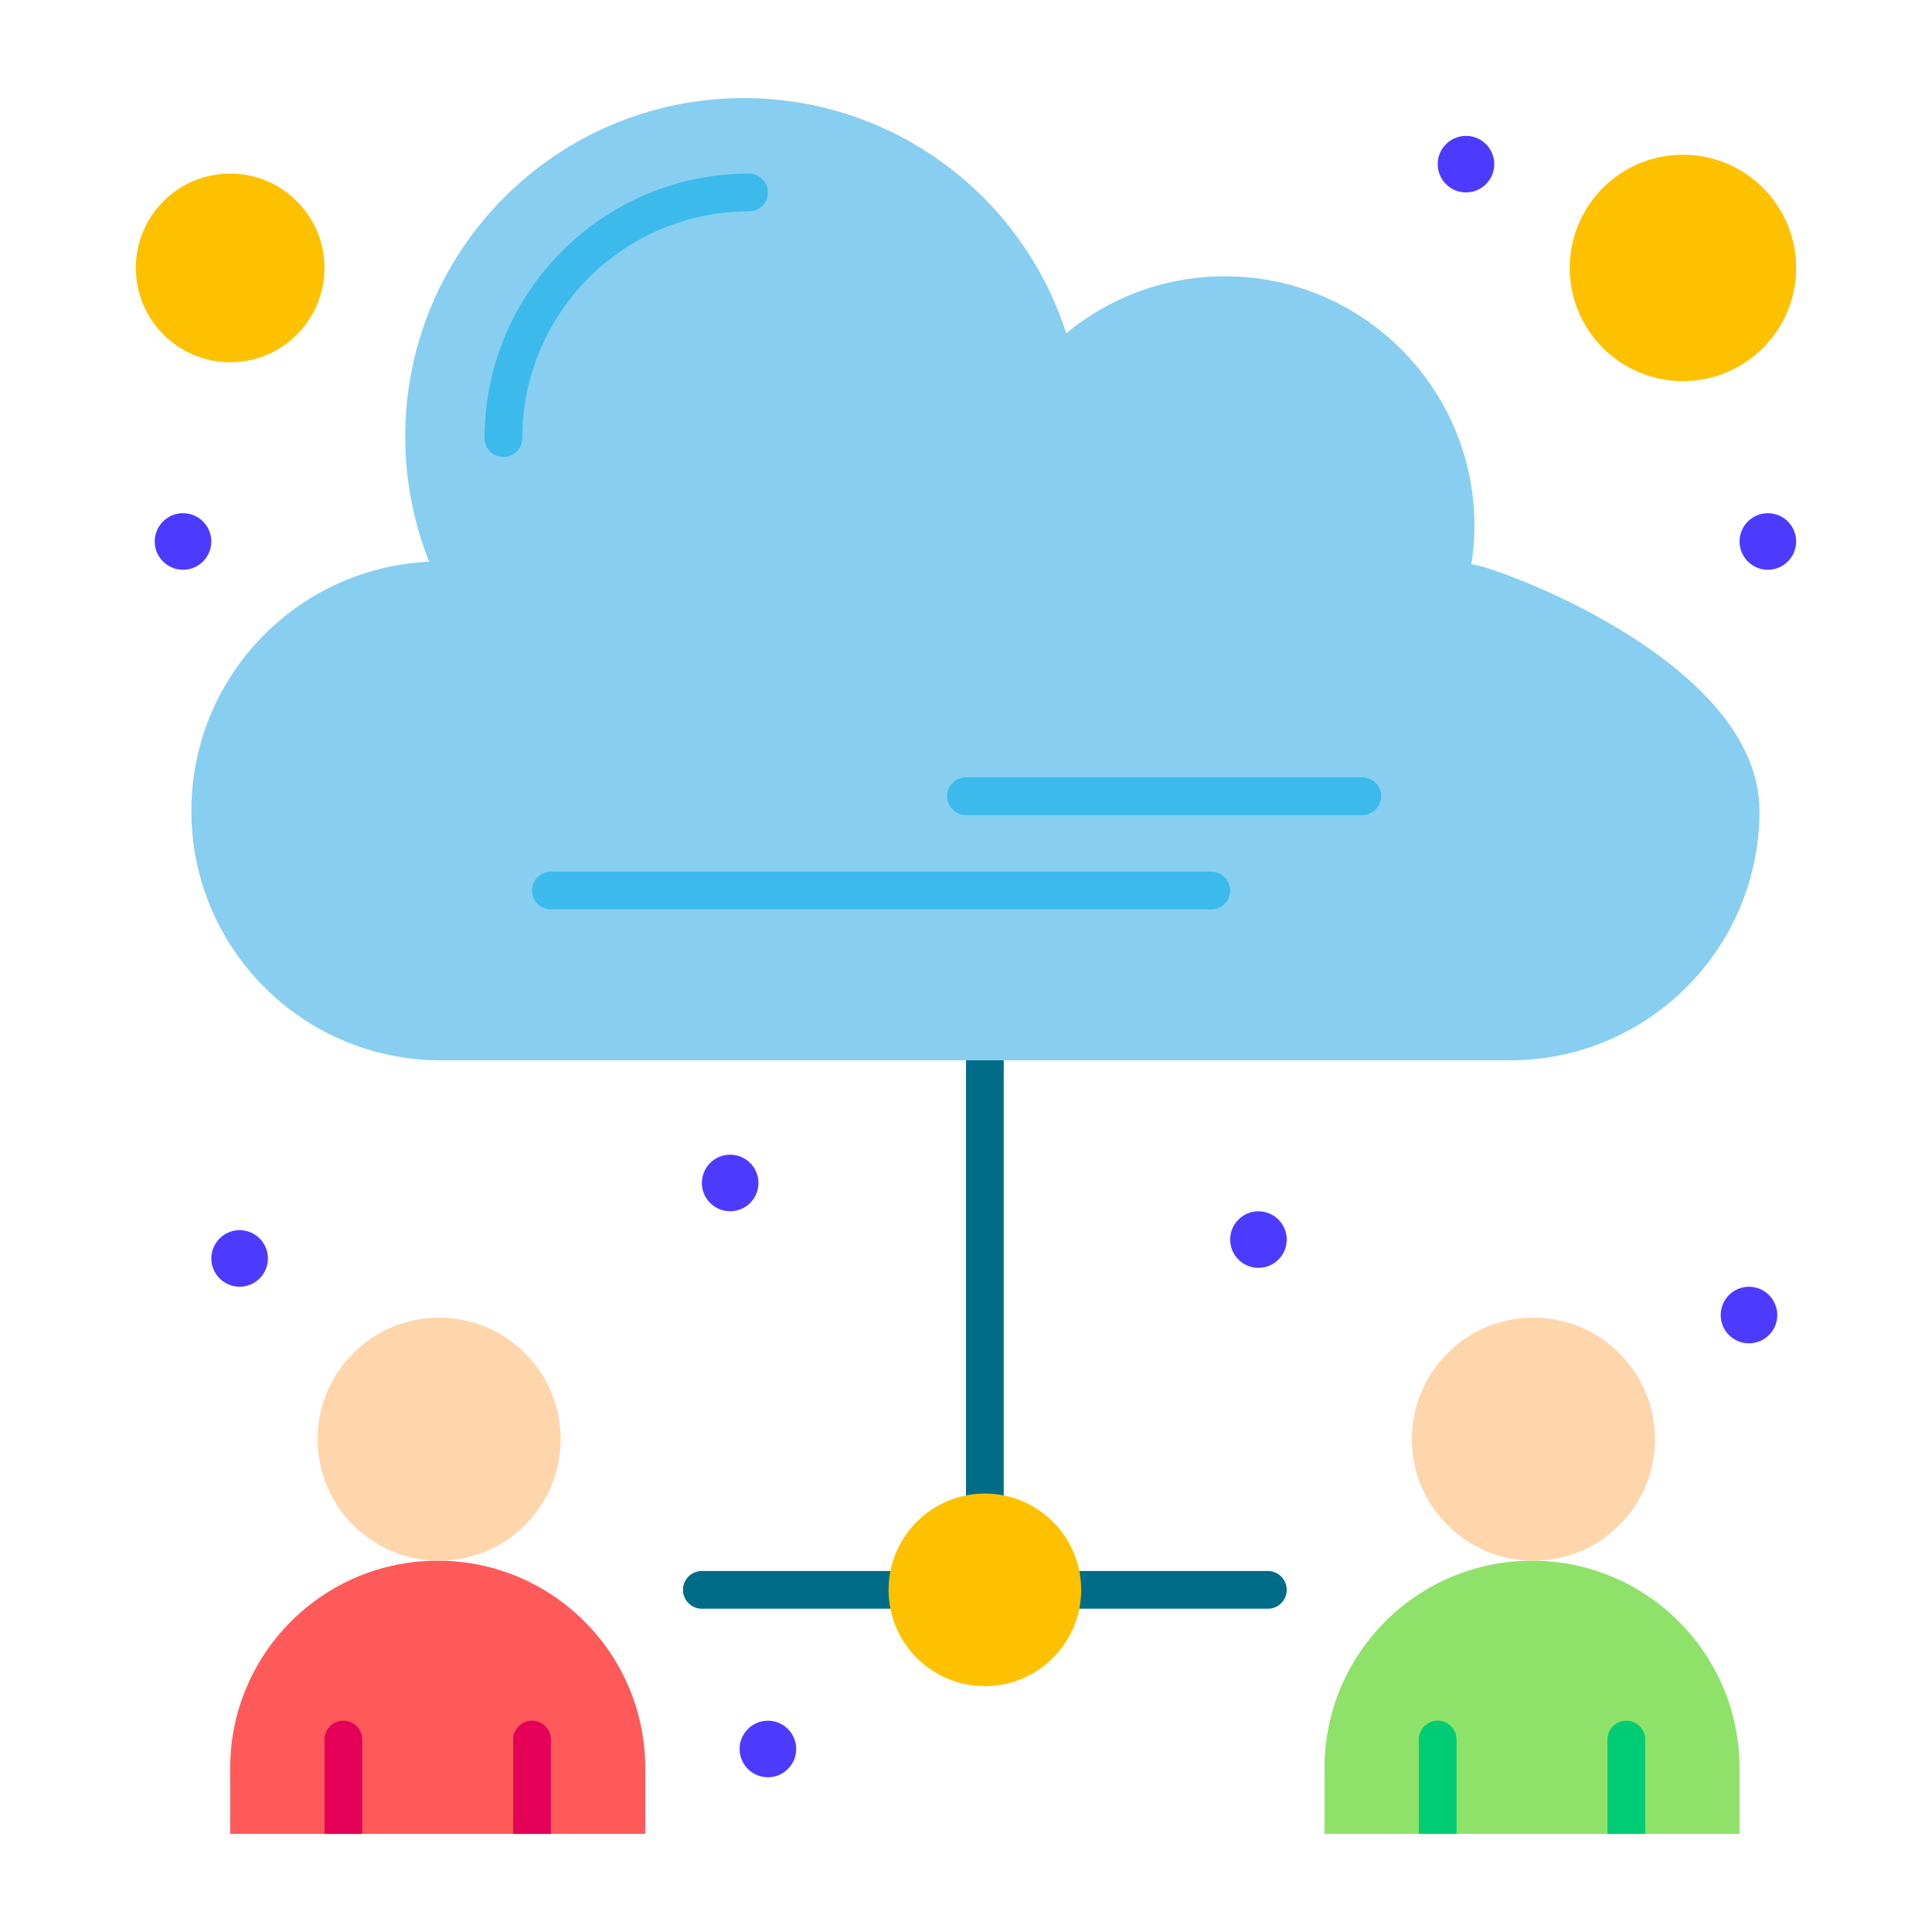
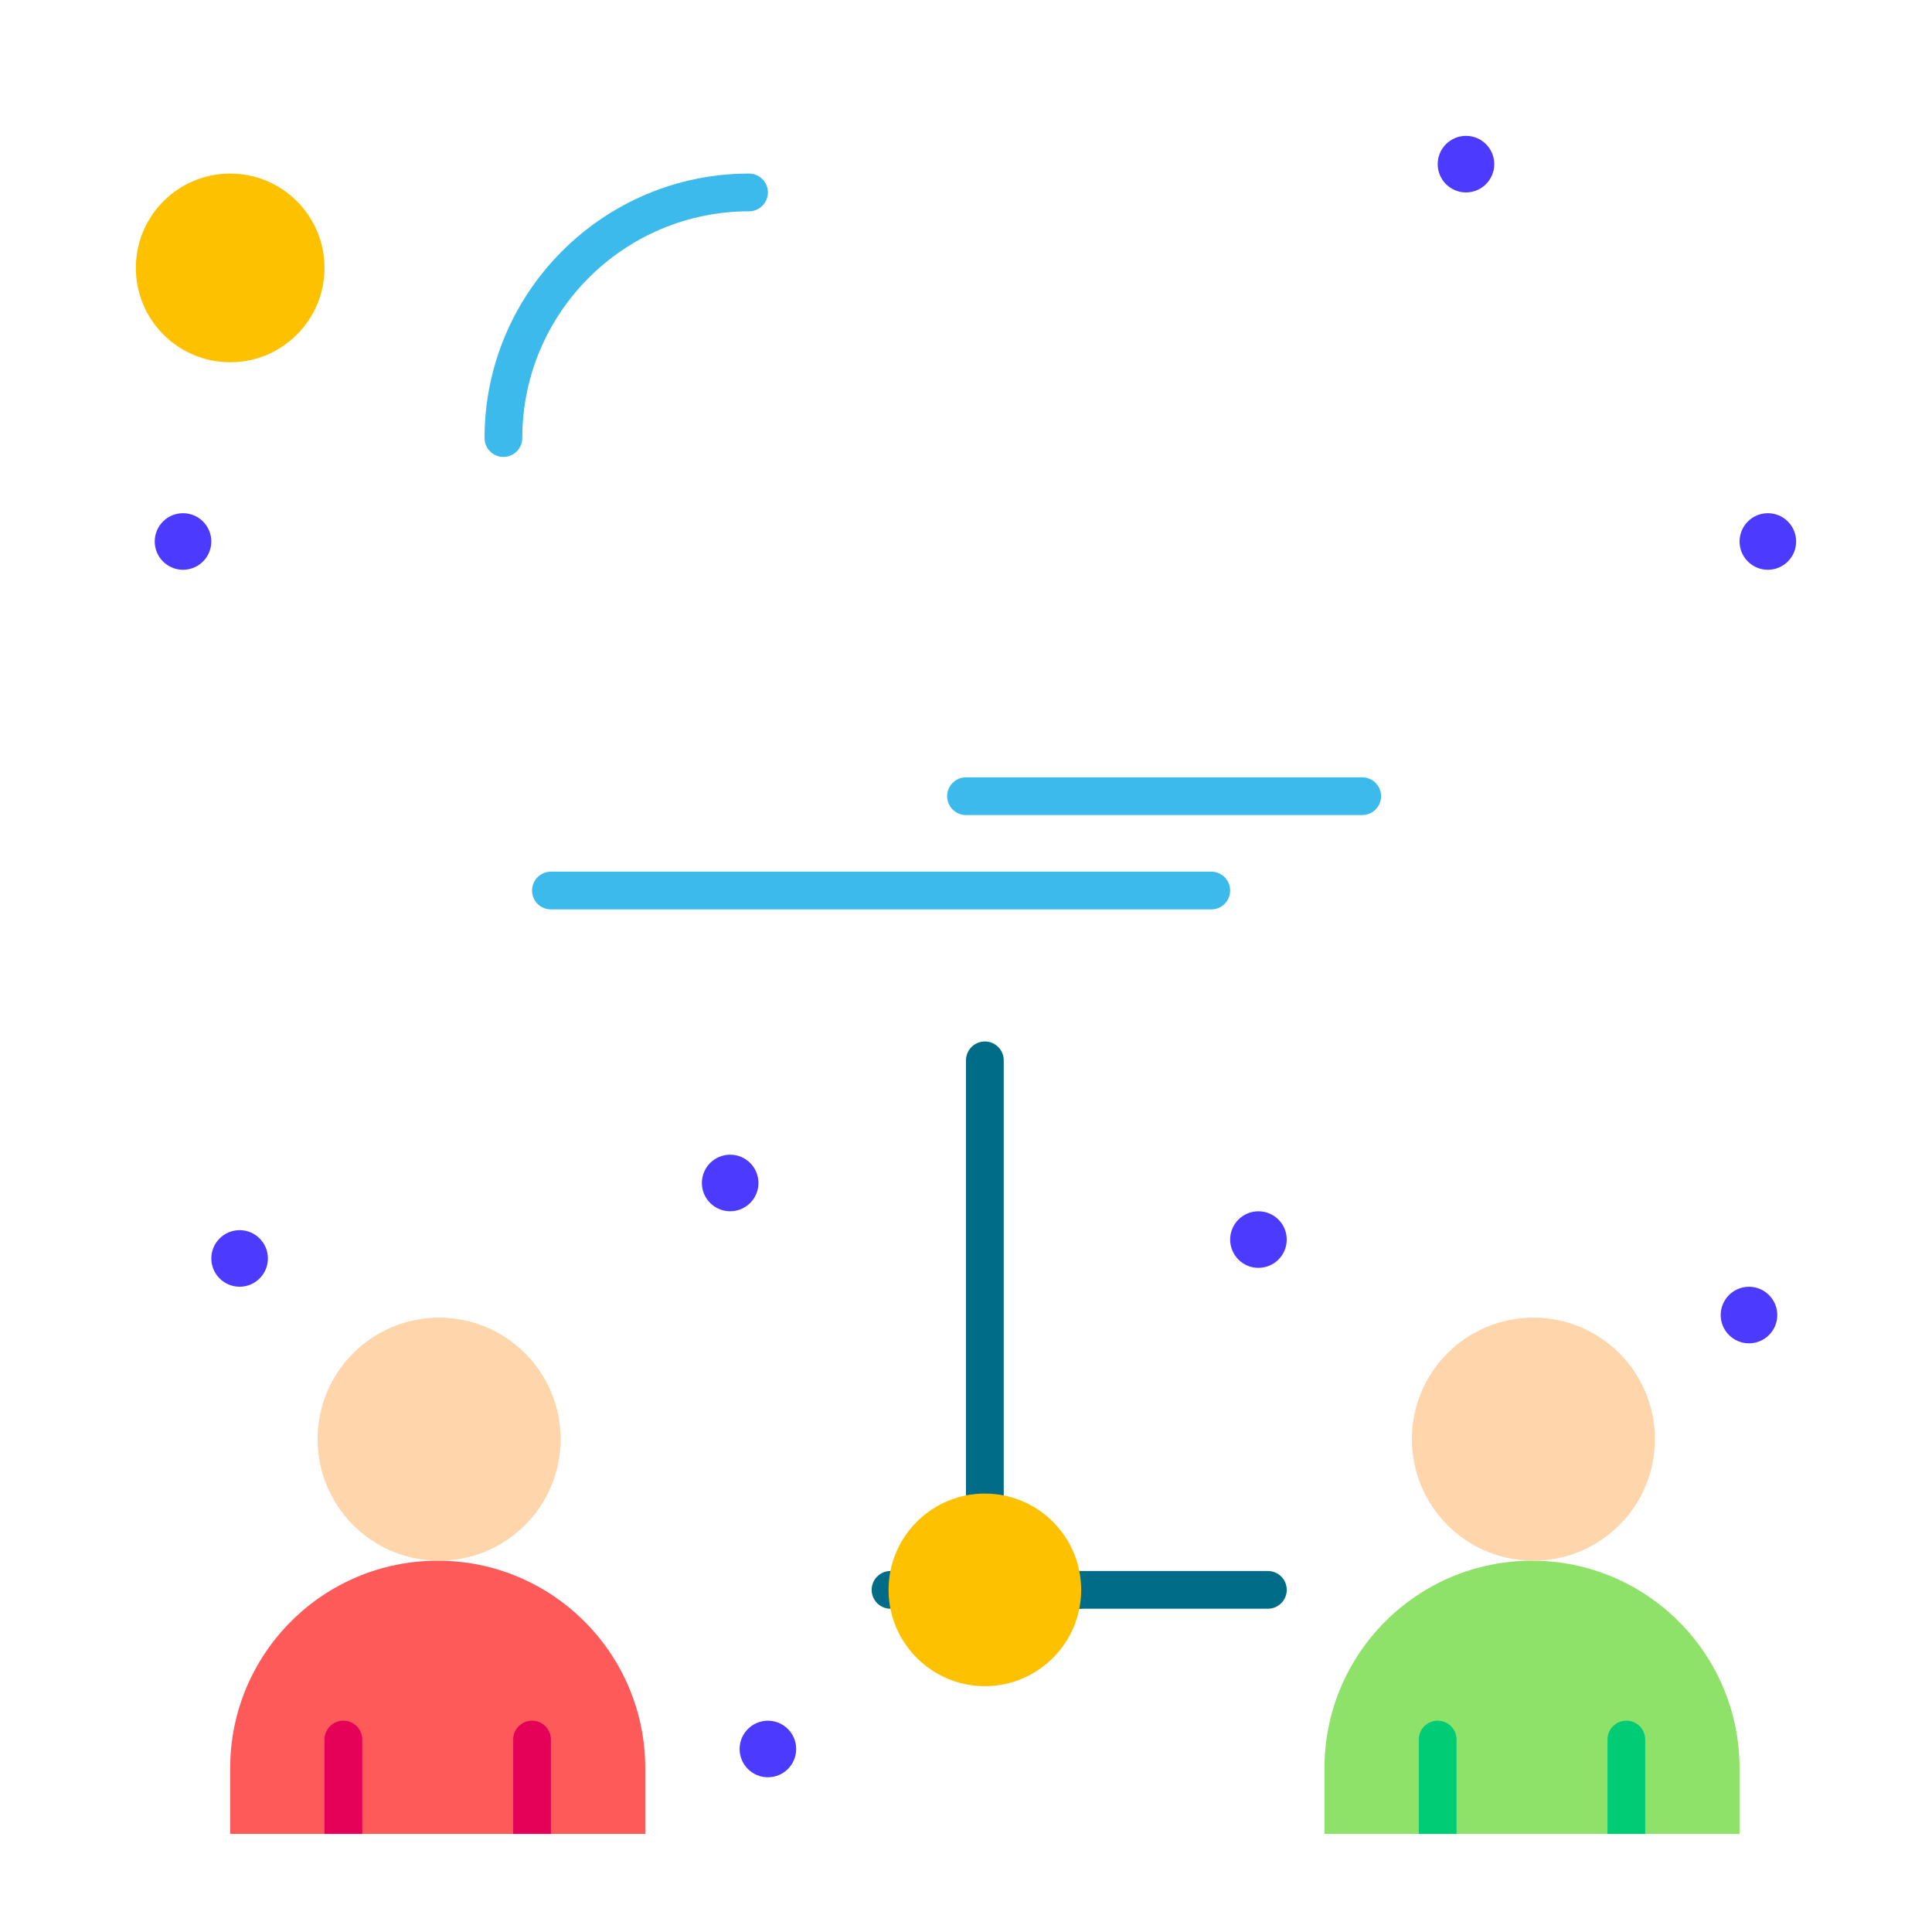
<svg xmlns="http://www.w3.org/2000/svg" height="512" viewBox="0 0 512 512" width="512">
  <g>
    <g>
      <g>
        <path d="m261 401.33c-2.762 0-5-2.238-5-5v-115.33c0-2.762 2.238-5 5-5 2.761 0 5 2.238 5 5v115.33c0 2.762-2.239 5-5 5z" fill="#006c87" />
-         <circle cx="446" cy="71" fill="#fec100" r="30" />
        <circle cx="61" cy="71" fill="#fec100" r="25" />
        <path d="m141 486h-50-30v-17.4c0-30.38 24.62-55 55-55 15.19 0 28.94 6.16 38.89 16.11s16.11 23.7 16.11 38.89v17.4z" fill="#fe5a5a" />
        <path d="m431 486h-50-30v-17.4c0-30.38 24.62-55 55-55 15.19 0 28.94 6.16 38.89 16.11s16.11 23.7 16.11 38.89v17.4z" fill="#8fe269" />
        <path d="m406.37 349.19c17.78 0 32.2 14.42 32.2 32.21 0 17.779-14.42 32.199-32.2 32.199-.12 0-.25 0-.37 0-17.61-.199-31.831-14.54-31.831-32.199 0-17.79 14.421-32.21 32.201-32.21z" fill="#ffd5ab" />
        <path d="m116.37 349.19c17.78 0 32.2 14.42 32.2 32.21 0 17.779-14.42 32.199-32.2 32.199-.12 0-.25 0-.37 0-17.61-.199-31.831-14.539-31.831-32.199 0-17.79 14.421-32.21 32.201-32.21z" fill="#ffd5ab" />
-         <path d="m466.28 214.89c0 36.51-29.601 66.11-66.111 66.11-15.597 0-267.795 0-283.339 0-36.51 0-66.11-29.6-66.11-66.11 0-35.47 27.94-64.41 63.01-66.03-4.07-10.26-6.34-21.43-6.34-33.14 0-49.55 40.17-89.72 89.72-89.72 39.99 0 73.86 26.17 85.45 62.32 11.431-9.43 26.08-15.1 42.051-15.1 40.444 0 71.593 36.095 65.319 76.35 3.34-.52 76.35 24.903 76.35 65.32z" fill="#87cef0" />
        <g fill="#4d3aff">
          <circle cx="468.5" cy="143.5" r="7.495" />
          <circle cx="463.5" cy="348.5" r="7.495" />
          <circle cx="388.5" cy="43.5" r="7.495" />
          <circle cx="333.5" cy="328.5" r="7.495" />
          <circle cx="203.5" cy="463.5" r="7.495" />
          <circle cx="193.5" cy="313.5" r="7.495" />
          <circle cx="63.5" cy="333.5" r="7.495" />
          <circle cx="48.5" cy="143.5" r="7.495" />
        </g>
        <g fill="#3cbaeb">
          <path d="m198.5 56c2.761 0 5-2.239 5-5s-2.239-5-5-5c-38.648 0-70.09 31.442-70.09 70.09 0 2.761 2.239 5 5 5s5-2.239 5-5c0-33.134 26.956-60.09 60.09-60.09z" />
          <path d="m321 231h-175c-2.761 0-5 2.239-5 5s2.239 5 5 5h175c2.761 0 5-2.239 5-5s-2.239-5-5-5z" />
          <path d="m361 206h-105c-2.761 0-5 2.239-5 5s2.239 5 5 5h105c2.761 0 5-2.239 5-5s-2.239-5-5-5z" />
        </g>
        <path d="m336 426.33h-50c-2.762 0-5-2.238-5-5s2.238-5 5-5h50c2.761 0 5 2.238 5 5s-2.239 5-5 5z" fill="#006c87" />
-         <path d="m236 426.33h-50c-2.761 0-5-2.238-5-5s2.239-5 5-5h50c2.761 0 5 2.238 5 5s-2.239 5-5 5z" fill="#006c87" />
+         <path d="m236 426.33c-2.761 0-5-2.238-5-5s2.239-5 5-5h50c2.761 0 5 2.238 5 5s-2.239 5-5 5z" fill="#006c87" />
        <path d="m261 395.807c-14.074 0-25.524 11.449-25.524 25.523s11.45 25.523 25.524 25.523 25.523-11.449 25.523-25.523-11.449-25.523-25.523-25.523z" fill="#fec100" />
        <path d="m96 461c0-2.762-2.239-5-5-5s-5 2.238-5 5v25h10z" fill="#e50058" />
        <path d="m146 461c0-2.762-2.239-5-5-5s-5 2.238-5 5v25h10z" fill="#e50058" />
        <path d="m386 461c0-2.762-2.239-5-5-5-2.762 0-5 2.238-5 5v25h10z" fill="#00cc76" />
        <path d="m436 461c0-2.762-2.239-5-5-5-2.762 0-5 2.238-5 5v25h10z" fill="#00cc76" />
      </g>
    </g>
  </g>
</svg>